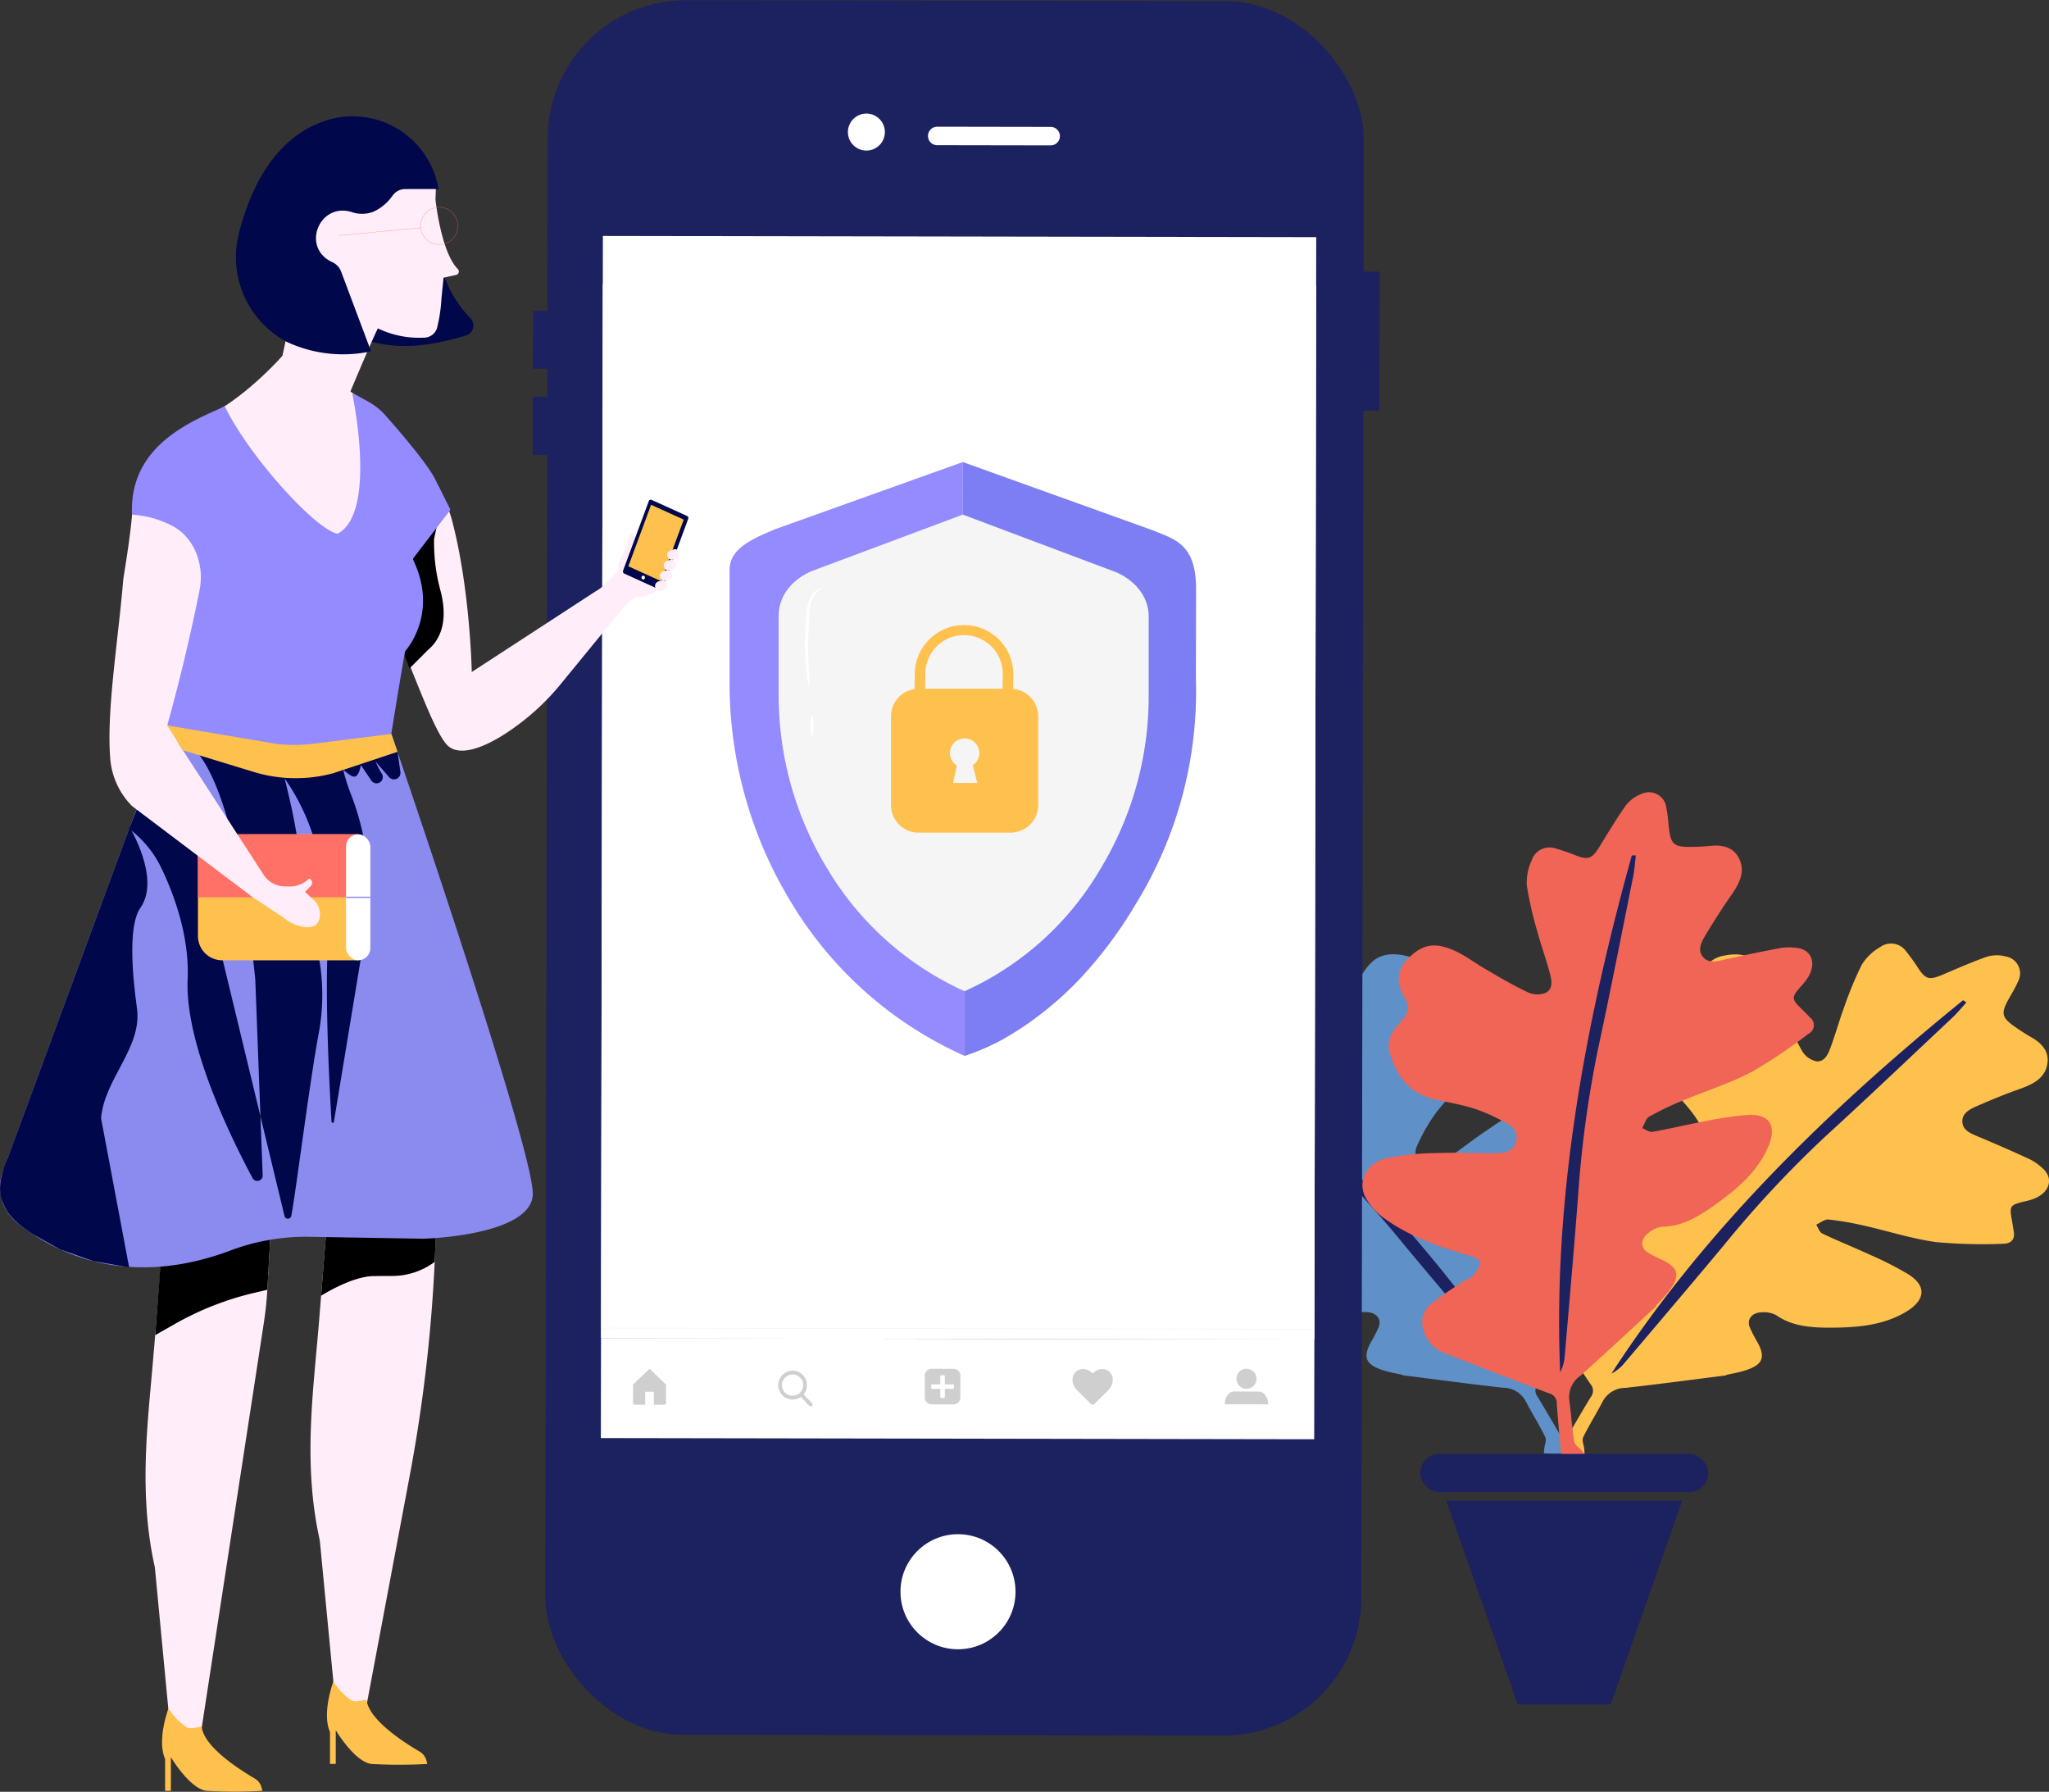
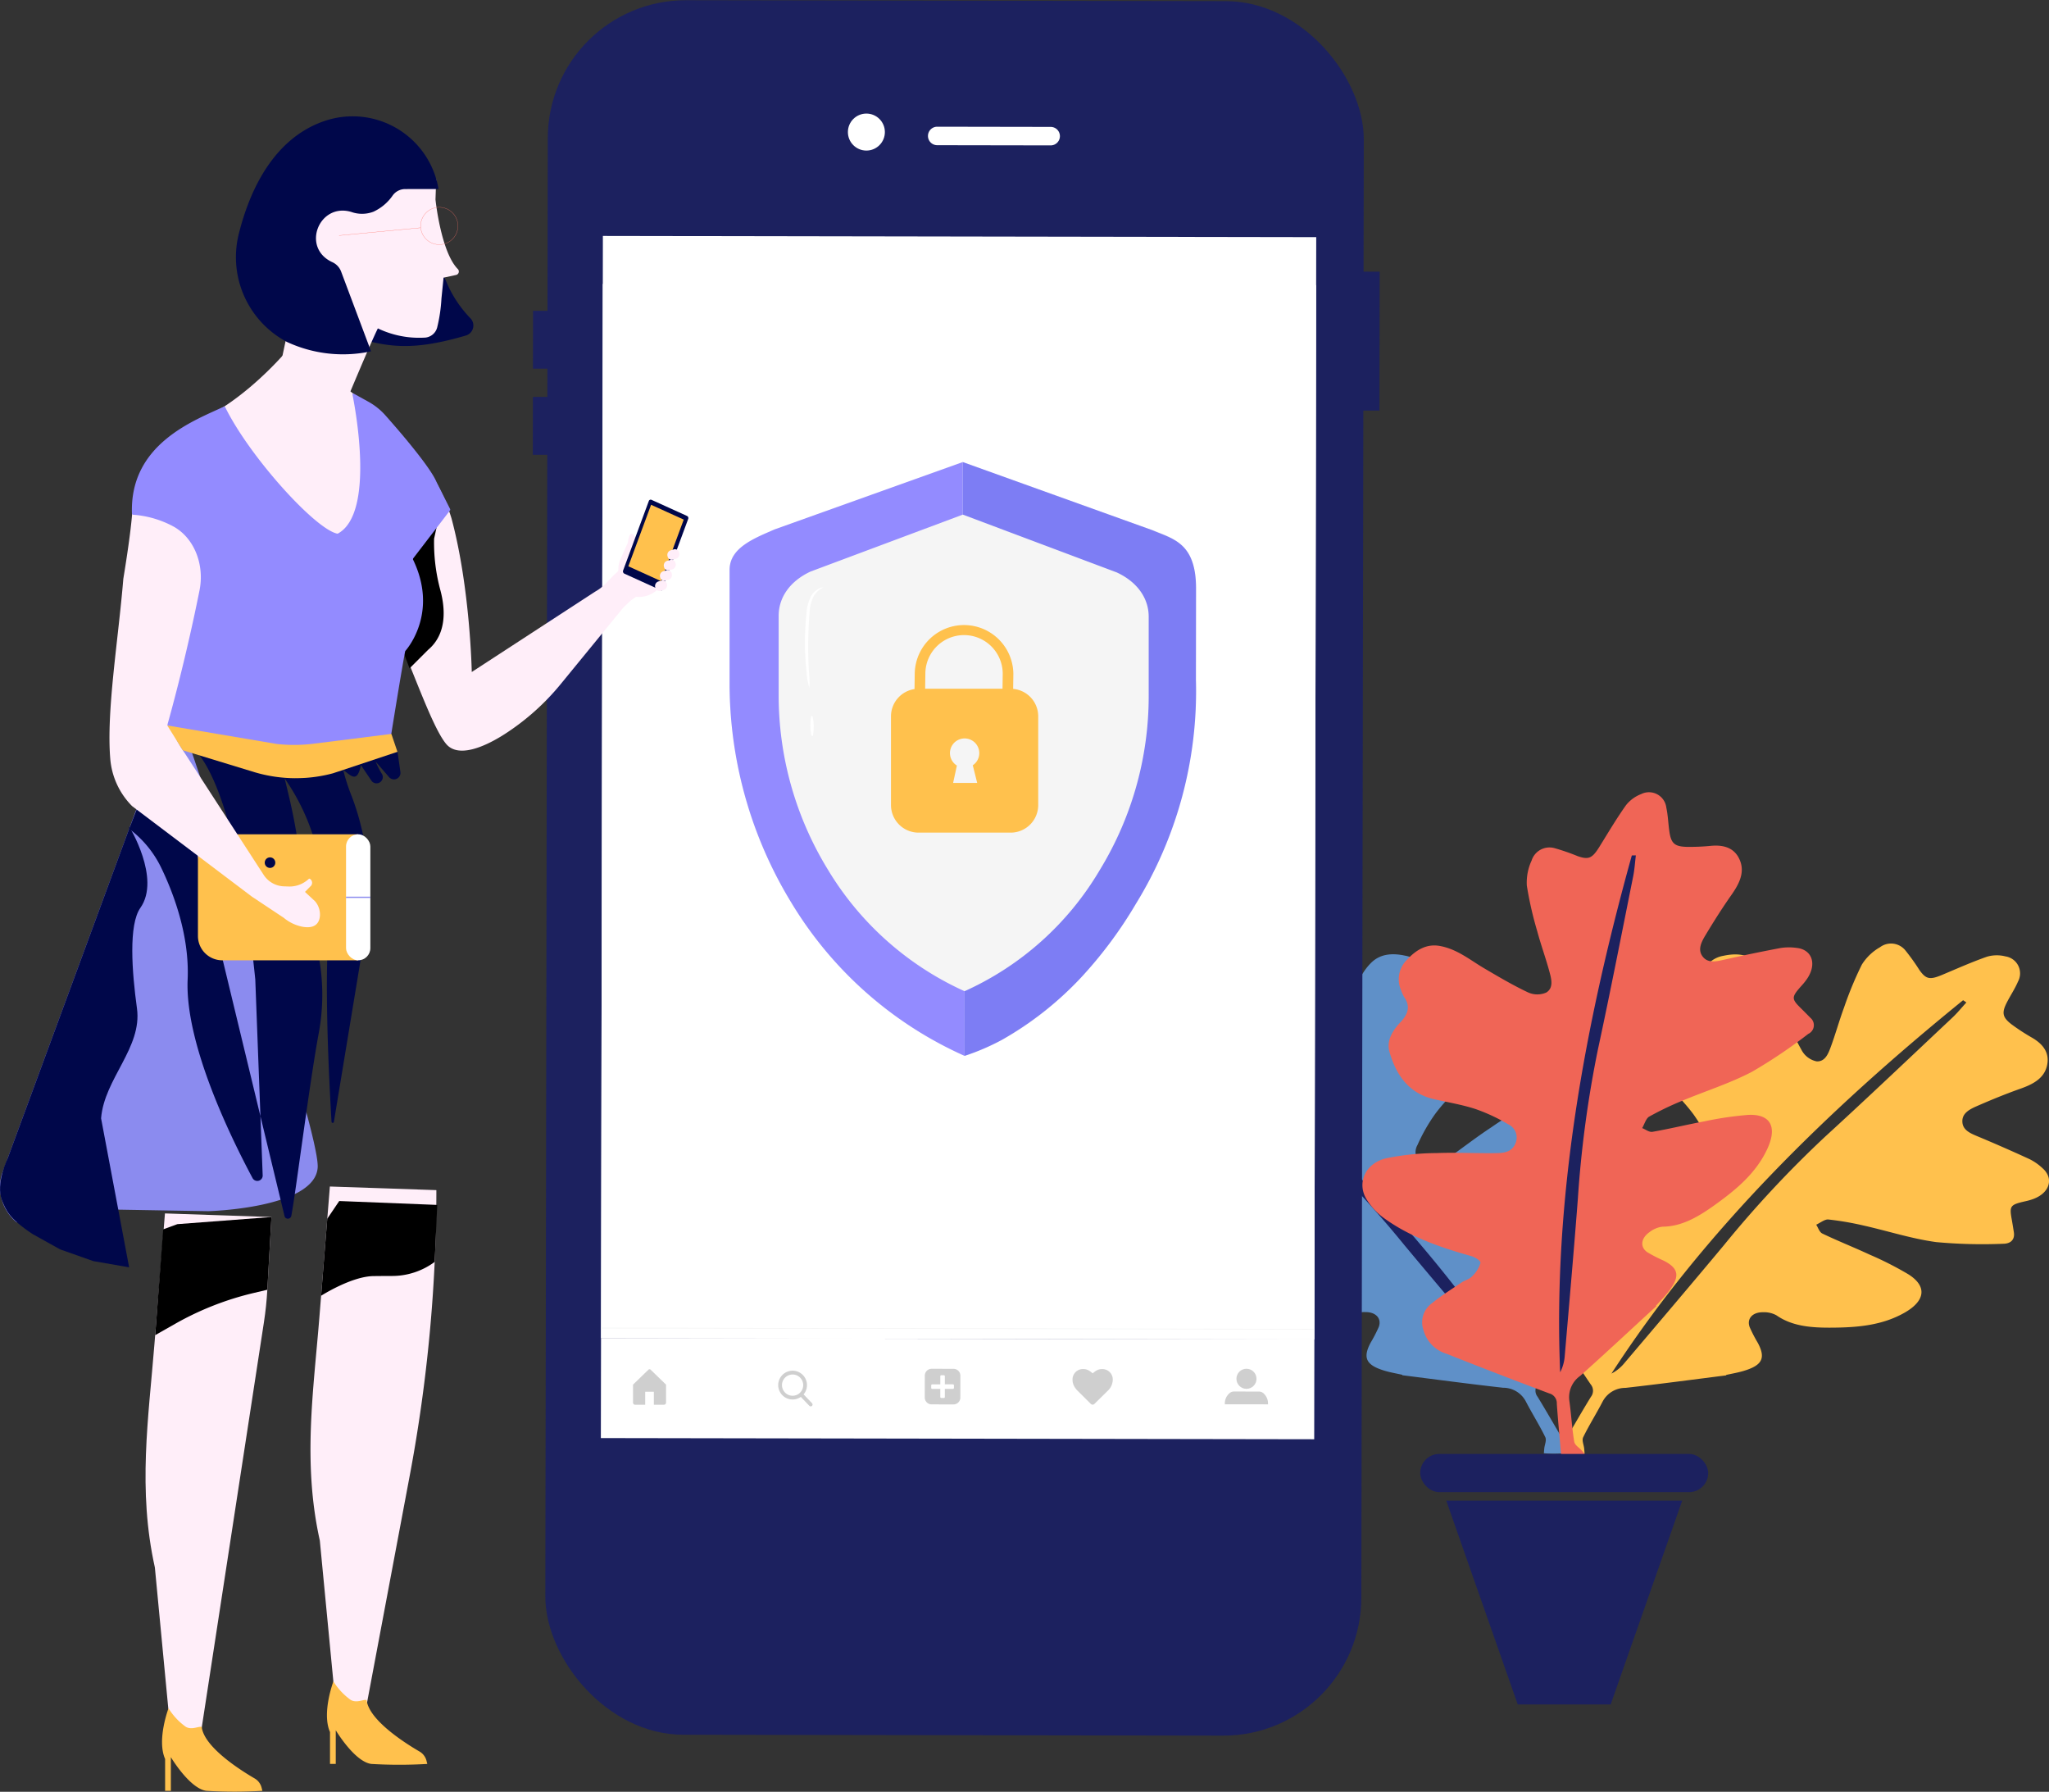
<svg xmlns="http://www.w3.org/2000/svg" width="291.324" height="254.702" viewBox="0 0 291.324 254.702">
  <rect x="0" y="0" width="291.324" height="254.702" fill="#333333" stroke="none" />
  <defs>
    <style>.a{fill:#1c215f;}.b{fill:#ffc14d;}.c{fill:#5f90c8;}.d{fill:#f06556;}.e{fill:#fff;}.f{fill:#f1f2f2;}.g{fill:#cfcfcf;}.h{fill:#f5f5f5;}.i{fill:#938bff;}.j{fill:#7d7df4;}.k{fill:#ffeef9;}.l{fill:#8b8bef;}.m{fill:#00074a;}.n{fill:#ff7167;}</style>
  </defs>
  <g transform="translate(-1255.969 -165.803)">
    <g transform="translate(1409.437 278.432)">
      <g transform="translate(74.689 27.95)">
-         <path class="a" d="M1608.221,351.439s-49.726,44.575-50.819,50.82,4.12,4.264,4.12,4.264l44.01-40.946,5.987-13.132Z" transform="translate(-1557.251 -351.439)" />
-       </g>
+         </g>
      <g transform="translate(63.167 21.493)">
        <path class="b" d="M1570.828,404.3c-4.774.6-9.544,1.243-14.323,1.778a3.64,3.64,0,0,0-3.227,1.912c-.884,1.713-1.938,3.371-2.779,5.1-.22.452.08,1.062.138,1.6.025.233.04.467.06.7a15.033,15.033,0,0,1-2.648.016c-.7-.117-.853-.648-.459-1.3,1.351-2.242,2.625-4.514,4-6.747a1.415,1.415,0,0,0-.03-1.786q-4.311-6.375-8.489-12.821a4.739,4.739,0,0,1-.71-4.587,3.267,3.267,0,0,1,3.129-2.357c1.693-.111,3.388-.007,5.078.034a7.993,7.993,0,0,0,1.621.157,4.317,4.317,0,0,0,2.082-.842c.242-.244-.148-1.13-.5-1.569-2.854-3.522-5.436-7.179-6.852-11.384a9.246,9.246,0,0,1-.458-3.532c.185-2.68,2.776-4.207,5.531-3.1a35.729,35.729,0,0,1,6.162,3.477c2.352,1.541,4.524,3.275,6.834,4.863.824.566,1.852,1.175,2.992.418a2.036,2.036,0,0,0,.691-2.741,25.19,25.19,0,0,0-2.48-4.374c-1.163-1.577-2.6-3-3.924-4.481-2.389-2.679-2.4-5.761-1.263-9,.532-1.518,2.052-2.185,3.64-2.492,1.726-.335,2.448-1.135,2.473-2.548a4.288,4.288,0,0,1,.188-.981,3.8,3.8,0,0,1,3.087-3.048c1.949-.424,3.64-.248,4.934,1.081,1.708,1.755,2.283,3.991,3.216,6.08.949,2.126,1.9,4.26,3.043,6.3a3.129,3.129,0,0,0,2.094,1.536c1.208.079,1.665-1.106,1.989-1.972.7-1.878,1.221-3.8,1.917-5.677a50.368,50.368,0,0,1,2.528-6.1,7.3,7.3,0,0,1,2.581-2.474,2.62,2.62,0,0,1,3.6.435,30.381,30.381,0,0,1,2,2.794c.95,1.334,1.484,1.433,3.238.7,2.123-.891,4.226-1.833,6.4-2.59a5,5,0,0,1,2.614-.034,2.442,2.442,0,0,1,1.765,3.59c-.432,1.014-1.077,1.972-1.585,2.968-.739,1.449-.631,2.1.676,3.1a29.682,29.682,0,0,0,2.95,1.919c1.632.962,2.522,2.238,2.067,4.042-.437,1.73-1.953,2.548-3.755,3.185-2.093.74-4.148,1.584-6.176,2.469-1,.437-2.072.972-2.082,2.129-.011,1.206.982,1.683,2.077,2.139q3.8,1.583,7.511,3.294a7.674,7.674,0,0,1,1.808,1.269c1.64,1.444,1.038,3.484-1.262,4.36a8.13,8.13,0,0,1-1.113.328c-2.223.5-2.346.657-2,2.588.108.607.207,1.215.3,1.824.161,1-.385,1.646-1.549,1.645a71.27,71.27,0,0,1-9.508-.24c-3.509-.484-6.85-1.577-10.286-2.348a42.56,42.56,0,0,0-5.031-.864c-.509-.051-1.147.478-1.726.741.287.432.441,1.051.884,1.263,2.2,1.053,4.5,1.961,6.719,2.992a47.371,47.371,0,0,1,5.528,2.813c2.672,1.7,2.385,3.772-.608,5.462-3.173,1.792-6.672,2.076-10.2,2.105-2.884.025-5.687-.151-7.985-1.76a3.652,3.652,0,0,0-1.9-.432c-1.509-.017-2.348.933-1.891,2.133a20.841,20.841,0,0,0,1.159,2.236c1.152,2.176.62,3.2-2.117,4-.782.227-1.594.364-2.392.542Zm34.149-53.009-.464-.32c-19.469,15.8-36.941,32.949-50,53.074a5.813,5.813,0,0,0,1.715-1.34c4.78-5.635,9.569-11.265,14.295-16.932a155.234,155.234,0,0,1,14.4-15.43c6.082-5.56,12.032-11.225,18.022-16.856C1603.685,352.8,1604.3,352.028,1604.977,351.294Z" transform="translate(-1542.036 -342.912)" />
      </g>
      <g transform="translate(8.899 27.95)">
        <path class="a" d="M1473.673,351.439s49.727,44.575,50.819,50.82-4.119,4.264-4.119,4.264l-44.01-40.946-5.987-13.132Z" transform="translate(-1470.376 -351.439)" />
      </g>
      <g transform="translate(0 21.493)">
        <path class="c" d="M1504.528,404.216c-.8-.178-1.609-.315-2.392-.542-2.735-.793-3.268-1.821-2.117-4a20.693,20.693,0,0,0,1.16-2.236c.457-1.2-.382-2.151-1.891-2.133a3.655,3.655,0,0,0-1.9.432c-2.3,1.609-5.1,1.785-7.984,1.76-3.53-.03-7.029-.313-10.2-2.105-2.992-1.69-3.279-3.758-.608-5.462a47.5,47.5,0,0,1,5.528-2.813c2.217-1.031,4.519-1.939,6.719-2.992.442-.212.6-.831.883-1.263-.579-.263-1.216-.791-1.726-.741a42.574,42.574,0,0,0-5.031.864c-3.436.772-6.777,1.864-10.285,2.348a71.287,71.287,0,0,1-9.509.24c-1.165,0-1.709-.645-1.549-1.645.1-.609.2-1.218.3-1.824.342-1.931.218-2.088-2-2.588a8.12,8.12,0,0,1-1.112-.328c-2.3-.877-2.9-2.916-1.262-4.36a7.67,7.67,0,0,1,1.807-1.269q3.712-1.711,7.511-3.294c1.095-.457,2.088-.933,2.077-2.139-.01-1.158-1.081-1.693-2.083-2.129-2.026-.885-4.082-1.729-6.175-2.469-1.8-.638-3.319-1.455-3.755-3.185-.455-1.8.435-3.08,2.066-4.042a29.693,29.693,0,0,0,2.95-1.919c1.306-1,1.415-1.646.676-3.1-.509-1-1.153-1.954-1.586-2.968a2.443,2.443,0,0,1,1.765-3.59,5,5,0,0,1,2.615.034c2.177.757,4.281,1.7,6.4,2.59,1.755.737,2.288.638,3.238-.7a30.529,30.529,0,0,1,2-2.794,2.62,2.62,0,0,1,3.6-.435,7.31,7.31,0,0,1,2.581,2.474,50.6,50.6,0,0,1,2.528,6.1c.7,1.88,1.213,3.8,1.917,5.677.325.866.782,2.051,1.99,1.972a3.131,3.131,0,0,0,2.094-1.536c1.145-2.041,2.095-4.174,3.044-6.3.932-2.089,1.508-4.326,3.216-6.08,1.293-1.329,2.984-1.505,4.934-1.081a3.8,3.8,0,0,1,3.087,3.048,4.335,4.335,0,0,1,.189.981c.025,1.413.747,2.214,2.473,2.548,1.588.307,3.109.974,3.64,2.492,1.136,3.243,1.126,6.325-1.263,9-1.324,1.484-2.76,2.9-3.923,4.481a25.226,25.226,0,0,0-2.481,4.374,2.037,2.037,0,0,0,.691,2.741c1.141.757,2.169.148,2.993-.418,2.31-1.588,4.482-3.321,6.834-4.863a35.768,35.768,0,0,1,6.163-3.477c2.756-1.109,5.346.418,5.531,3.1a9.23,9.23,0,0,1-.459,3.532c-1.415,4.205-4,7.862-6.851,11.384-.356.439-.745,1.325-.5,1.569a4.318,4.318,0,0,0,2.081.842,7.99,7.99,0,0,0,1.621-.157c1.691-.041,3.386-.145,5.078-.034a3.269,3.269,0,0,1,3.13,2.357,4.741,4.741,0,0,1-.71,4.587q-4.177,6.445-8.489,12.821a1.415,1.415,0,0,0-.03,1.786c1.371,2.233,2.647,4.505,4,6.747.393.654.243,1.185-.459,1.3a15.031,15.031,0,0,1-2.647-.016c.02-.233.035-.467.06-.7.057-.538.357-1.147.137-1.6-.841-1.724-1.895-3.383-2.779-5.1a3.639,3.639,0,0,0-3.227-1.912c-4.779-.535-9.549-1.178-14.323-1.778ZM1472.4,353.49c5.989,5.632,11.94,11.3,18.022,16.856a155.335,155.335,0,0,1,14.4,15.43c4.725,5.667,9.514,11.3,14.294,16.932a5.829,5.829,0,0,0,1.716,1.34c-13.056-20.125-30.528-37.271-50-53.074l-.464.32C1471.044,352.028,1471.665,352.8,1472.4,353.49Z" transform="translate(-1458.624 -342.912)" />
      </g>
      <g transform="translate(65.069 6.522)">
        <path class="a" d="M1557.089,324.252s-14.972,66.261-12.2,72.083,5.928,1.109,5.928,1.109l12.37-59.885-2.772-14.416Z" transform="translate(-1544.548 -323.143)" />
      </g>
      <g transform="translate(40.235)">
        <path class="d" d="M1553.551,387.57c-3.6,3.311-7.182,6.655-10.829,9.913a3.7,3.7,0,0,0-1.549,3.487c.276,1.942.379,3.938.7,5.863.084.505.692.834,1.056,1.246.158.179.308.363.463.546a15.281,15.281,0,0,1-2.186,1.572c-.651.317-1.089-.035-1.147-.809-.2-2.655-.482-5.29-.661-7.95a1.438,1.438,0,0,0-1.077-1.464q-7.331-2.747-14.594-5.63a4.822,4.822,0,0,1-3.291-3.385,3.324,3.324,0,0,1,1.207-3.8c1.337-1.09,2.8-2,4.231-2.964.462-.313,1.074-.44,1.437-.825a4.385,4.385,0,0,0,1.23-1.925c.057-.344-.788-.85-1.342-1-4.441-1.24-8.738-2.75-12.389-5.4a9.394,9.394,0,0,1-2.461-2.659c-1.425-2.332-.177-5.123,2.762-5.827a36.394,36.394,0,0,1,7.159-.747c2.858-.108,5.681.05,8.532.006,1.017-.016,2.228-.117,2.728-1.417a2.072,2.072,0,0,0-1.043-2.68,25.659,25.659,0,0,0-4.634-2.166c-1.894-.622-3.922-.953-5.894-1.4-3.559-.814-5.383-3.363-6.352-6.722-.454-1.572.414-3.021,1.55-4.211,1.234-1.294,1.361-2.383.549-3.57a4.354,4.354,0,0,1-.422-.925,3.861,3.861,0,0,1,.763-4.345c1.367-1.5,2.872-2.35,4.729-2.011,2.451.449,4.245,1.964,6.249,3.147,2.04,1.2,4.084,2.413,6.236,3.431a3.183,3.183,0,0,0,2.641.04c1.049-.647.729-1.9.488-2.807-.523-1.972-1.224-3.868-1.755-5.837a51.308,51.308,0,0,1-1.5-6.551,7.429,7.429,0,0,1,.682-3.573,2.666,2.666,0,0,1,3.241-1.761,31.143,31.143,0,0,1,3.3,1.14c1.574.547,2.074.314,3.1-1.331,1.235-1.989,2.424-4.01,3.784-5.92a5.075,5.075,0,0,1,2.148-1.569,2.485,2.485,0,0,1,3.579,1.936c.239,1.1.268,2.27.434,3.395.24,1.637.713,2.112,2.383,2.169a30.258,30.258,0,0,0,3.577-.147c1.92-.164,3.409.37,4.095,2.135.657,1.691-.118,3.262-1.237,4.853-1.3,1.847-2.507,3.758-3.667,5.686-.573.953-1.146,2.027-.472,2.993.7,1.007,1.806.816,2.983.55q4.08-.923,8.169-1.693a7.809,7.809,0,0,1,2.246-.013c2.211.231,2.914,2.277,1.523,4.36a8.4,8.4,0,0,1-.73.928c-1.549,1.724-1.558,1.928-.137,3.327.447.44.887.887,1.327,1.334a1.362,1.362,0,0,1-.315,2.277,72.581,72.581,0,0,1-8.026,5.4c-3.2,1.666-6.609,2.729-9.912,4.112a43.2,43.2,0,0,0-4.681,2.248c-.453.257-.67,1.072-.995,1.63.492.189.984.613,1.477.528,2.444-.424,4.889-1.027,7.334-1.478a48.417,48.417,0,0,1,6.242-.924c3.219-.161,4.2,1.723,2.714,4.888-1.575,3.356-4.31,5.652-7.219,7.756-2.376,1.719-4.8,3.225-7.658,3.245a3.716,3.716,0,0,0-1.829.76c-1.262.875-1.4,2.157-.31,2.883a21.111,21.111,0,0,0,2.279,1.172c2.236,1.126,2.4,2.292.6,4.56-.515.65-1.107,1.241-1.664,1.859Zm-2.915-64.076-.573.008c-6.833,24.575-11.22,49.087-10.189,73.467a5.908,5.908,0,0,0,.633-2.122c.644-7.49,1.3-14.98,1.878-22.463a157.948,157.948,0,0,1,2.853-21.283c1.767-8.193,3.365-16.4,5.012-24.6C1550.452,325.505,1550.511,324.5,1550.636,323.494Z" transform="translate(-1511.755 -314.53)" />
      </g>
      <g transform="translate(52.157 100.69)">
        <path class="a" d="M1550.875,476.46h-13.214L1527.5,447.491h33.543Z" transform="translate(-1527.497 -447.491)" />
      </g>
      <rect class="a" width="40.944" height="5.431" rx="2.715" transform="translate(48.456 94.048)" />
    </g>
    <g transform="translate(1331.724 165.803)">
      <rect class="a" width="116.017" height="246.562" rx="19.628" transform="translate(2.161) rotate(0.096)" />
      <rect class="a" width="19.753" height="3.292" transform="translate(120.404 38.617) rotate(90.096)" />
      <rect class="a" width="3.057" height="8.23" transform="translate(0.034 44.176) rotate(0.096)" />
      <rect class="a" width="3.057" height="8.23" transform="translate(0.014 56.42) rotate(0.096)" />
      <circle class="e" cx="2.629" cy="2.629" r="2.629" transform="translate(44.798 16.145)" />
      <path class="e" d="M1.314,0H17.445a1.314,1.314,0,0,1,1.314,1.314v0a1.314,1.314,0,0,1-1.314,1.314H1.314A1.314,1.314,0,0,1,0,1.314v0A1.314,1.314,0,0,1,1.314,0Z" transform="translate(56.185 18.01) rotate(0.096)" />
      <rect class="e" width="101.424" height="149.869" transform="translate(9.95 40.36) rotate(0.096)" />
-       <circle class="e" cx="8.179" cy="8.179" r="8.179" transform="translate(52.273 218.087)" />
      <g transform="translate(9.674 33.54)">
        <rect class="e" width="101.424" height="156.689" transform="translate(0.287) rotate(0.096)" />
        <rect class="e" width="101.424" height="14.193" transform="translate(0.023 156.689) rotate(0.096)" />
        <rect class="f" width="0.079" height="101.424" transform="translate(0.026 155.277) rotate(-89.904)" />
        <g transform="translate(4.568 161.03)">
          <g transform="translate(0 0.066)">
            <path class="g" d="M1377.314,422.881a.212.212,0,0,0-.3,0l-2.2,2.133,0,.014,0,.014,0,2.523a.313.313,0,0,0,.308.308l1.424,0,0-1.849,1.232,0,0,1.849,1.424,0a.313.313,0,0,0,.309-.307l0-2.523a.069.069,0,0,0,0-.029Z" transform="translate(-1374.81 -422.82)" />
          </g>
          <g transform="translate(62.498 0.042)">
            <path class="g" d="M1460.188,427.848a.336.336,0,0,1-.245-.1l-1.872-1.859a.816.816,0,0,1-.086-.084c-.037-.039-.1-.111-.177-.214a2.854,2.854,0,0,1-.216-.319,2.056,2.056,0,0,1-.174-.405,1.542,1.542,0,0,1-.078-.475,1.481,1.481,0,0,1,1.6-1.6,1.336,1.336,0,0,1,.432.076,1.679,1.679,0,0,1,.4.2c.116.079.216.152.3.222.044.036.086.073.128.111.042-.039.085-.076.128-.111.084-.069.184-.142.3-.22a1.713,1.713,0,0,1,.4-.2,1.333,1.333,0,0,1,.432-.073,1.481,1.481,0,0,1,1.593,1.605,2.194,2.194,0,0,1-.736,1.5l-1.88,1.851A.334.334,0,0,1,1460.188,427.848Z" transform="translate(-1457.34 -422.789)" />
          </g>
          <g transform="translate(84.153)">
            <g transform="translate(0 3.236)">
              <path class="g" d="M1490.76,427.013l-3.511-.006a.984.984,0,0,0-.621.208,1.912,1.912,0,0,0-.693,1.608l2.69,0h0l3.44.006a1.925,1.925,0,0,0-.68-1.608A.984.984,0,0,0,1490.76,427.013Z" transform="translate(-1485.935 -427.007)" />
            </g>
            <circle class="g" cx="1.427" cy="1.427" r="1.427" transform="translate(1.644)" />
          </g>
          <g transform="translate(20.653 0.285)">
            <path class="g" d="M1406.886,427.72l-1.2-1.253a2.046,2.046,0,1,0-.394.359l1.211,1.263a.26.26,0,0,0,.192.082.263.263,0,0,0,.185-.073A.267.267,0,0,0,1406.886,427.72Zm-2.76-4.078a1.509,1.509,0,1,1-1.512,1.507A1.511,1.511,0,0,1,1404.127,423.642Z" transform="translate(-1402.083 -423.11)" />
          </g>
          <g transform="translate(41.484 0.005)">
            <path class="g" d="M1433.686,422.746l-3.118-.005a.973.973,0,0,0-.971.968l-.005,3.118a.973.973,0,0,0,.969.972l3.118.005a.973.973,0,0,0,.971-.968l.005-3.118A.973.973,0,0,0,1433.686,422.746Zm-.093,2.852-1.147,0v1.147a.146.146,0,0,1-.147.146h-.354a.146.146,0,0,1-.146-.147V425.6l-1.147,0a.146.146,0,0,1-.146-.146v-.354a.146.146,0,0,1,.147-.146l1.147,0V423.8a.146.146,0,0,1,.147-.146h.354a.146.146,0,0,1,.146.147v1.147l1.147,0a.146.146,0,0,1,.146.146v.354A.146.146,0,0,1,1433.593,425.6Z" transform="translate(-1429.591 -422.741)" />
          </g>
        </g>
        <g transform="translate(18.302 32.144)">
          <path class="h" d="M1453.1,262.238l-27.007-9.7-26.744,9.568c-3.414,1.613-6.409,2.579-6.409,5.759V283.7a59.854,59.854,0,0,0,8.809,31.517,54.843,54.843,0,0,0,24.606,21.731c10.932-3.551,19.092-13.017,24.08-21.114a59.844,59.844,0,0,0,8.81-31.516V270.079C1459.251,265.543,1456.847,263.328,1453.1,262.238Z" transform="translate(-1392.945 -252.539)" />
          <path class="i" d="M1426.36,327.759a43.612,43.612,0,0,1-19.467-17.334,47.349,47.349,0,0,1-6.97-24.935V274.381c0-2.516,1.518-4.873,4.532-6.28l21.648-8.094-.005-7.468-26.744,9.568c-2.807,1.227-6.409,2.579-6.409,5.759V283.7a59.854,59.854,0,0,0,8.809,31.517,54.843,54.843,0,0,0,24.606,21.731Z" transform="translate(-1392.945 -252.539)" />
          <g transform="translate(33.152)">
            <path class="j" d="M1436.986,336.949a32.6,32.6,0,0,0,5.306-2.276,47.6,47.6,0,0,0,11.227-8.832,60.488,60.488,0,0,0,7.81-10.493,57.613,57.613,0,0,0,8.547-31.82l.017-13.075c-.017-6.51-3.356-6.991-6.163-8.217l-27.007-9.7.005,7.468,21.9,8.225c3.015,1.407,4.532,3.764,4.532,6.28v11.109a47.353,47.353,0,0,1-6.97,24.934,42.627,42.627,0,0,1-19.2,17.2Z" transform="translate(-1436.723 -252.539)" />
          </g>
          <g transform="translate(22.948 23.09)">
            <path class="b" d="M1440.617,292.178l.03-2.137a7.012,7.012,0,0,0-14.023-.011l-.03,2.177a3.92,3.92,0,0,0-3.346,3.876V308.69a3.924,3.924,0,0,0,3.923,3.924h13.088a3.923,3.923,0,0,0,3.923-3.924V296.083A3.923,3.923,0,0,0,1440.617,292.178Zm-5.112,13.374h-3.423l.535-2.473a2.084,2.084,0,1,1,2.261-.039C1435.121,304,1435.505,305.552,1435.505,305.552Zm3.6-13.393h-11l.03-2.119a5.5,5.5,0,0,1,11-.011Z" transform="translate(-1423.248 -283.029)" />
          </g>
          <g transform="translate(10.713 17.827)">
            <path class="e" d="M1407.733,290.337a8.588,8.588,0,0,1-.4-2.193,37.524,37.524,0,0,1-.219-5.377c.03-1.052.1-2.052.195-2.959a6.332,6.332,0,0,1,.6-2.39,2.742,2.742,0,0,1,1.183-1.188c.366-.17.594-.163.6-.137a3.064,3.064,0,0,0-1.483,1.475,6.591,6.591,0,0,0-.468,2.28c-.071.9-.127,1.891-.157,2.932-.061,2.082,0,3.969.08,5.334A13.353,13.353,0,0,1,1407.733,290.337Z" transform="translate(-1407.092 -276.08)" />
          </g>
          <g transform="translate(11.484 36.062)">
            <path class="e" d="M1408.377,303.075c-.13,0-.249-.648-.264-1.453s.076-1.46.207-1.463.248.648.264,1.454S1408.508,303.072,1408.377,303.075Z" transform="translate(-1408.111 -300.159)" />
          </g>
        </g>
      </g>
    </g>
    <g transform="translate(1255.969 182.319)">
      <g transform="translate(20.696 155.973)">
        <path class="k" d="M1286.055,393.575l15.141.513-.584,10.335q-.131,2.318-.483,4.616l-9,58.646-4.4-1.657-2.107-22.127c-2.46-11.075-.907-21.2-.059-31.773Z" transform="translate(-1283.299 -393.575)" />
      </g>
      <g transform="translate(23.039 226.319)">
        <path class="b" d="M1287.31,486.468s-1.693,4.491-.483,7.2V498.2h.818v-4.788s2.648,4.448,5.036,4.788a67.619,67.619,0,0,0,7.979,0l-.1-.392a2.134,2.134,0,0,0-.937-1.331c-1.927-1.115-7.252-4.442-7.588-7.349-.4-.169-1.38.48-2.269-.028A9.232,9.232,0,0,1,1287.31,486.468Z" transform="translate(-1286.391 -486.468)" />
      </g>
      <g transform="translate(44.144 152.148)">
        <path class="k" d="M1317.017,388.524l15.141.513h0a219.409,219.409,0,0,1-3.781,40.554l-6.47,34.4-4.193-3.014-2.126-22.128c-2.459-11.075-.907-21.2-.059-31.773Z" transform="translate(-1314.26 -388.524)" />
      </g>
      <g transform="translate(46.485 222.494)">
        <path class="b" d="M1318.272,481.416s-1.693,4.491-.484,7.2v4.533h.818v-4.787s2.649,4.448,5.036,4.787a67.45,67.45,0,0,0,7.979,0l-.1-.392a2.133,2.133,0,0,0-.937-1.331c-1.927-1.115-7.253-4.441-7.588-7.349-.4-.169-1.38.481-2.268-.028A9.234,9.234,0,0,1,1318.272,481.416Z" transform="translate(-1317.353 -481.416)" />
      </g>
      <g transform="translate(22.065 156.486)">
        <path d="M1285.106,411.043l2.839-1.611a42.424,42.424,0,0,1,11.164-4.384l1.942-.46.584-10.335-13.374,1.012-2.02.74Z" transform="translate(-1285.106 -394.253)" />
      </g>
      <g transform="translate(45.654 154.211)">
        <path d="M1316.256,404.713s4.3-2.752,7.437-2.794c.943-.013,1.859-.017,2.679-.019a10.145,10.145,0,0,0,6.031-2h0l.367-8.1-13.936-.553-1.7,2.513Z" transform="translate(-1316.256 -391.248)" />
      </g>
      <g transform="translate(0 83.431)">
-         <path class="l" d="M1280.921,297.783l-24.7,66.988a6.5,6.5,0,0,0,2.132,6.835c4.891,3.982,15.31,9.716,30.583,3.916a30.417,30.417,0,0,1,11.318-1.871l15.914.271s15.152-.388,15.551-6.2-20.109-65.561-20.109-65.561Z" transform="translate(-1255.969 -297.783)" />
+         <path class="l" d="M1280.921,297.783l-24.7,66.988a6.5,6.5,0,0,0,2.132,6.835a30.417,30.417,0,0,1,11.318-1.871l15.914.271s15.152-.388,15.551-6.2-20.109-65.561-20.109-65.561Z" transform="translate(-1255.969 -297.783)" />
      </g>
      <g transform="translate(45.796 6.538)">
        <path class="m" d="M1334.2,213.459a16.626,16.626,0,0,0,3.315,4.958,1.482,1.482,0,0,1-.637,2.471c-7.5,2.207-10.888,1.611-15.146.464-4.787-1.29-5.29-4.18-5.29-4.18l5.761-14.563,4.352-6.363Z" transform="translate(-1316.443 -196.246)" />
      </g>
      <g transform="translate(40.059 6.306)">
        <path class="k" d="M1330.725,201.485s.763,7.436,3.174,9.876a.5.5,0,0,1-.259.844l-1.768.382-.3,2.982a22.109,22.109,0,0,1-.619,4.141,1.941,1.941,0,0,1-1.893,1.406,13.531,13.531,0,0,1-6.529-1.318c-1.128,2.274-4.6,10.633-4.6,10.633l-9.062-6.269,2.952-13.911,1.939-10.49,6.062-2.785s6.579-1.037,6.887-1.038a47.678,47.678,0,0,1,4.117,2.668Z" transform="translate(-1308.867 -195.939)" />
      </g>
      <g transform="translate(33.575)">
        <path class="m" d="M1329.08,197.966l-4.747.006a2.18,2.18,0,0,0-1.786.933,6.762,6.762,0,0,1-2.719,2.284,4.527,4.527,0,0,1-3.136.039c-4.582-1.381-7.184,5.067-2.735,7.125a2.406,2.406,0,0,1,1.263,1.321l4.263,11.361a18.882,18.882,0,0,1-11.983-1.346,13.644,13.644,0,0,1-6.747-15.624c1.452-5.683,4.8-13.441,12.39-15.859a12.381,12.381,0,0,1,15.911,9.624C1329.071,197.919,1329.08,197.966,1329.08,197.966Z" transform="translate(-1300.305 -187.612)" />
      </g>
      <g transform="translate(87.217 54.507)">
        <g transform="translate(0 4.845)">
          <path class="k" d="M1372.186,269.492a3.508,3.508,0,0,0-.345,1.6.343.343,0,0,1-.1.273c-.517.479-.6.578-.6.578l2.52,3.486.7-.474a3.8,3.8,0,0,0,3.125-1.117c0,.011-2.131-.968-2.131-.968l-1.458-.662-.934-.425,1.274-4.641a1.039,1.039,0,0,0-.259-1.023c-.263-.245-.591-.248-.759.953a1.2,1.2,0,0,1-.048.222Z" transform="translate(-1371.139 -265.987)" />
        </g>
        <g transform="translate(1.356)">
          <path class="m" d="M1378.433,272.52l-5.308-2.41a.363.363,0,0,1-.172-.454l3.651-9.869a.279.279,0,0,1,.375-.174l5.068,2.3a.332.332,0,0,1,.157.416Z" transform="translate(-1372.93 -259.589)" />
        </g>
        <g transform="translate(2.119 0.732)">
          <path class="b" d="M1378.578,271.406l-4.641-2.108,3.235-8.743,4.641,2.108Z" transform="translate(-1373.937 -260.555)" />
        </g>
        <g transform="translate(7.67 7.049)">
          <path class="k" d="M1382.512,270.25l-.481.136a.6.6,0,0,1-.738-.485l-.007-.03a.68.68,0,0,1,.437-.817l.481-.136a.605.605,0,0,1,.738.485l.007.03A.68.68,0,0,1,1382.512,270.25Z" transform="translate(-1381.268 -268.897)" />
        </g>
        <g transform="translate(7.162 8.548)">
          <path class="k" d="M1381.842,272.229l-.481.136a.6.6,0,0,1-.738-.485l-.008-.03a.68.68,0,0,1,.438-.817l.481-.136a.6.6,0,0,1,.738.485l.007.03A.68.68,0,0,1,1381.842,272.229Z" transform="translate(-1380.597 -270.876)" />
        </g>
        <g transform="translate(6.615 10.028)">
          <path class="k" d="M1381.118,274.184l-.481.136a.605.605,0,0,1-.738-.485l-.007-.03a.681.681,0,0,1,.438-.818l.481-.136a.6.6,0,0,1,.738.484l.007.03A.681.681,0,0,1,1381.118,274.184Z" transform="translate(-1379.874 -272.831)" />
        </g>
        <g transform="translate(5.923 11.477)">
          <path class="k" d="M1380.205,276.1l-.481.136a.605.605,0,0,1-.738-.485l-.007-.03a.681.681,0,0,1,.437-.818l.481-.136a.6.6,0,0,1,.738.485l.008.03A.682.682,0,0,1,1380.205,276.1Z" transform="translate(-1378.961 -274.744)" />
        </g>
-         <ellipse class="e" cx="0.247" cy="0.274" rx="0.247" ry="0.274" transform="translate(3.988 10.806)" />
      </g>
      <g transform="translate(18.358 87.309)">
        <path class="m" d="M1302.325,372.02a.5.5,0,0,0,.949-.114c.648-3.4,2.573-18.852,3.9-25.973a29.813,29.813,0,0,0-.3-12.3,112.1,112.1,0,0,1-2.22-11.464,84.305,84.305,0,0,0-1.836-10.389l-.5-2.075.757,1.156a30.59,30.59,0,0,1,4.16,10.358c.506,2.339,1.945,5.115,1.556,8.068-1.006,7.644-.1,24.235.2,29.253a.168.168,0,0,0,.334.011l4.32-26.182a37.439,37.439,0,0,0-1.761-20.039,28.564,28.564,0,0,1-1.234-3.808h0c1.384,1.019,2.382,2.476,2.834-3.188l-.4,2.379,1.572,2.332a.89.89,0,0,0,1.524-.913,11.689,11.689,0,0,1-.916-1.783h0l1.908,2.2a.921.921,0,0,0,1.609-.734l-.41-2.866h-7.066s-8.543.563-9.3.639-5.324.3-5.324.3l-7.844-1.752s6.189,2.492,9.312,33.17l1.049,27.8a.766.766,0,0,1-1.438.438c-3.234-6.044-9.624-19.211-9.228-28.217.276-6.265-2.006-12.276-3.771-15.926a15.084,15.084,0,0,0-4.542-5.5h0l5.423-14.005" transform="translate(-1280.211 -302.904)" />
      </g>
      <g transform="translate(28.143 102.08)">
        <g transform="translate(0 0)">
          <path class="b" d="M1315.916,322.41h-19.324a3.46,3.46,0,0,0-3.46,3.46v10.992a3.46,3.46,0,0,0,3.46,3.46h19.324Z" transform="translate(-1293.132 -322.41)" />
        </g>
        <circle class="m" cx="0.752" cy="0.752" r="0.752" transform="translate(9.496 3.277)" />
        <g transform="translate(0 0)">
-           <path class="n" d="M1293.132,331.366v-5.5a3.46,3.46,0,0,1,3.46-3.46h19.323v8.956Z" transform="translate(-1293.132 -322.41)" />
-         </g>
+           </g>
        <rect class="e" width="3.457" height="17.912" rx="1.728" transform="translate(24.513 17.912) rotate(180)" />
        <rect class="l" width="3.46" height="0.178" transform="translate(24.513 9.045) rotate(-180)" />
      </g>
      <g transform="translate(0.006 100.952)">
        <path class="m" d="M1274.329,321.282l-17.244,46.768s-1.784,3.648-.824,6.069c.573,1.314.869,2.442,4.343,4.756l3.92,2.179,4.712,1.664,5.094.884-3.987-21.177c.443-5.632,5.876-10.042,5.1-15.638-.724-5.248-1.206-11.883.485-14.279,2.959-4.192-1.6-11.589-1.6-11.589" transform="translate(-1255.977 -320.92)" />
      </g>
      <g transform="translate(59.786 12.93)">
        <path class="n" d="M1337.588,210.026a2.674,2.674,0,0,1-2.573-1.957h0a2.668,2.668,0,1,1,2.573,1.957Zm-2.538-1.967a2.633,2.633,0,1,0,.247-2,2.636,2.636,0,0,0-.247,2Z" transform="translate(-1334.917 -204.686)" />
      </g>
      <g transform="translate(48.21 15.838)">
        <path class="n" d="M1319.634,209.667l0-.037,11.565-1.1,0,.037Z" transform="translate(-1319.631 -208.526)" />
      </g>
      <g transform="translate(15.561 32.611)">
        <path class="k" d="M1301.291,307.54a3.57,3.57,0,0,1-2.844-1.624l-11.233-17.326c-.873-1.22-2.373-3.711-1.882-5.128,1.543-4.452,5.765-13.508,8.215-19.648,4.153-7.24,11.813-2.829,14.923-3.437l1.047-1.647,4.026-1.961c-.456.381-1.348,2.583,4.009,15.3,2.7,6.408,5.053,13.1,6.841,15.235,1.735,2.068,5.506.308,7.743-1.045.172-.1.353-.217.542-.337a34.321,34.321,0,0,0,8.073-7.22l8.822-10.778,1.119-1.069-2.44-3.571-1.21,1.241a6.18,6.18,0,0,1-1.431,1.1l-17.581,11.449s-.219-11.948-2.885-21.855A25.87,25.87,0,0,0,1320.9,247c-5.761-8.014-8.953-8.916-8.953-8.916l-3.147-2.414-6.423-5s-5.4,6.776-12.3,10.279c-5.5,2.793-9.736,6.605-10.343,13.758-.212,2.491-.71,5.86-1.243,9.115-.73,8.828-2.414,18.767-1.86,25.56a10.775,10.775,0,0,0,3.11,6.757l17.029,12.865,4.516,3a5.957,5.957,0,0,0,2.641,1.275c1.882.349,2.413-.577,2.512-1.478a2.9,2.9,0,0,0-.682-2.13l-1.44-1.337.741-.756a.67.67,0,0,0-.069-1.122.152.152,0,0,0-.151.045,4.014,4.014,0,0,1-2.7,1.068Z" transform="translate(-1276.517 -230.675)" />
      </g>
      <g transform="translate(56.695 57.844)">
        <path d="M1336.345,264l-.486,2.221a25.8,25.8,0,0,0,.91,7.375c.663,2.519.951,6.123-1.755,8.408l-2.645,2.641-.913-2.435-.62-7.572v-6.928l2.027-2.589Z" transform="translate(-1330.835 -263.996)" />
      </g>
      <g transform="translate(18.758 39.428)">
        <path class="i" d="M1324.031,252.224c-.885-2.12-5.209-7.14-7.248-9.443a9.18,9.18,0,0,0-2.43-1.945l-2.063-1.142a.131.131,0,0,0-.192.139c.442,2.2,3.169,16.872-2.068,19.742l-.1.016c-3.172-.666-12.5-10.982-15.945-18.008l-.157-.056c-4.036,1.926-13.459,5.228-13.084,15.249l.117.126a14.2,14.2,0,0,1,5.849,1.71c2.944,1.68,4.357,5.447,3.641,9.029-2.008,10.031-4.292,18.148-4.568,19.118l.066.14c1.6.725,23.29,10.31,31.736,1.192l.036-.076c1.427-8.85,1.9-11.393,1.962-11.695l.03-.058c.363-.41,4.7-5.535,1.086-13l.013-.135,5.269-6.866.013-.138Z" transform="translate(-1280.739 -239.677)" />
      </g>
      <g transform="translate(23.781 86.608)">
        <path class="b" d="M1320.1,305.727l-9.166,3.05a20.123,20.123,0,0,1-3.89.651q-.755.045-1.511.048a20.53,20.53,0,0,1-5.749-.853l-10.2-3.115-2.21-3.53,15.591,2.635a22.491,22.491,0,0,0,5.072-.024l11.2-1.408Z" transform="translate(-1287.372 -301.978)" />
      </g>
    </g>
  </g>
</svg>